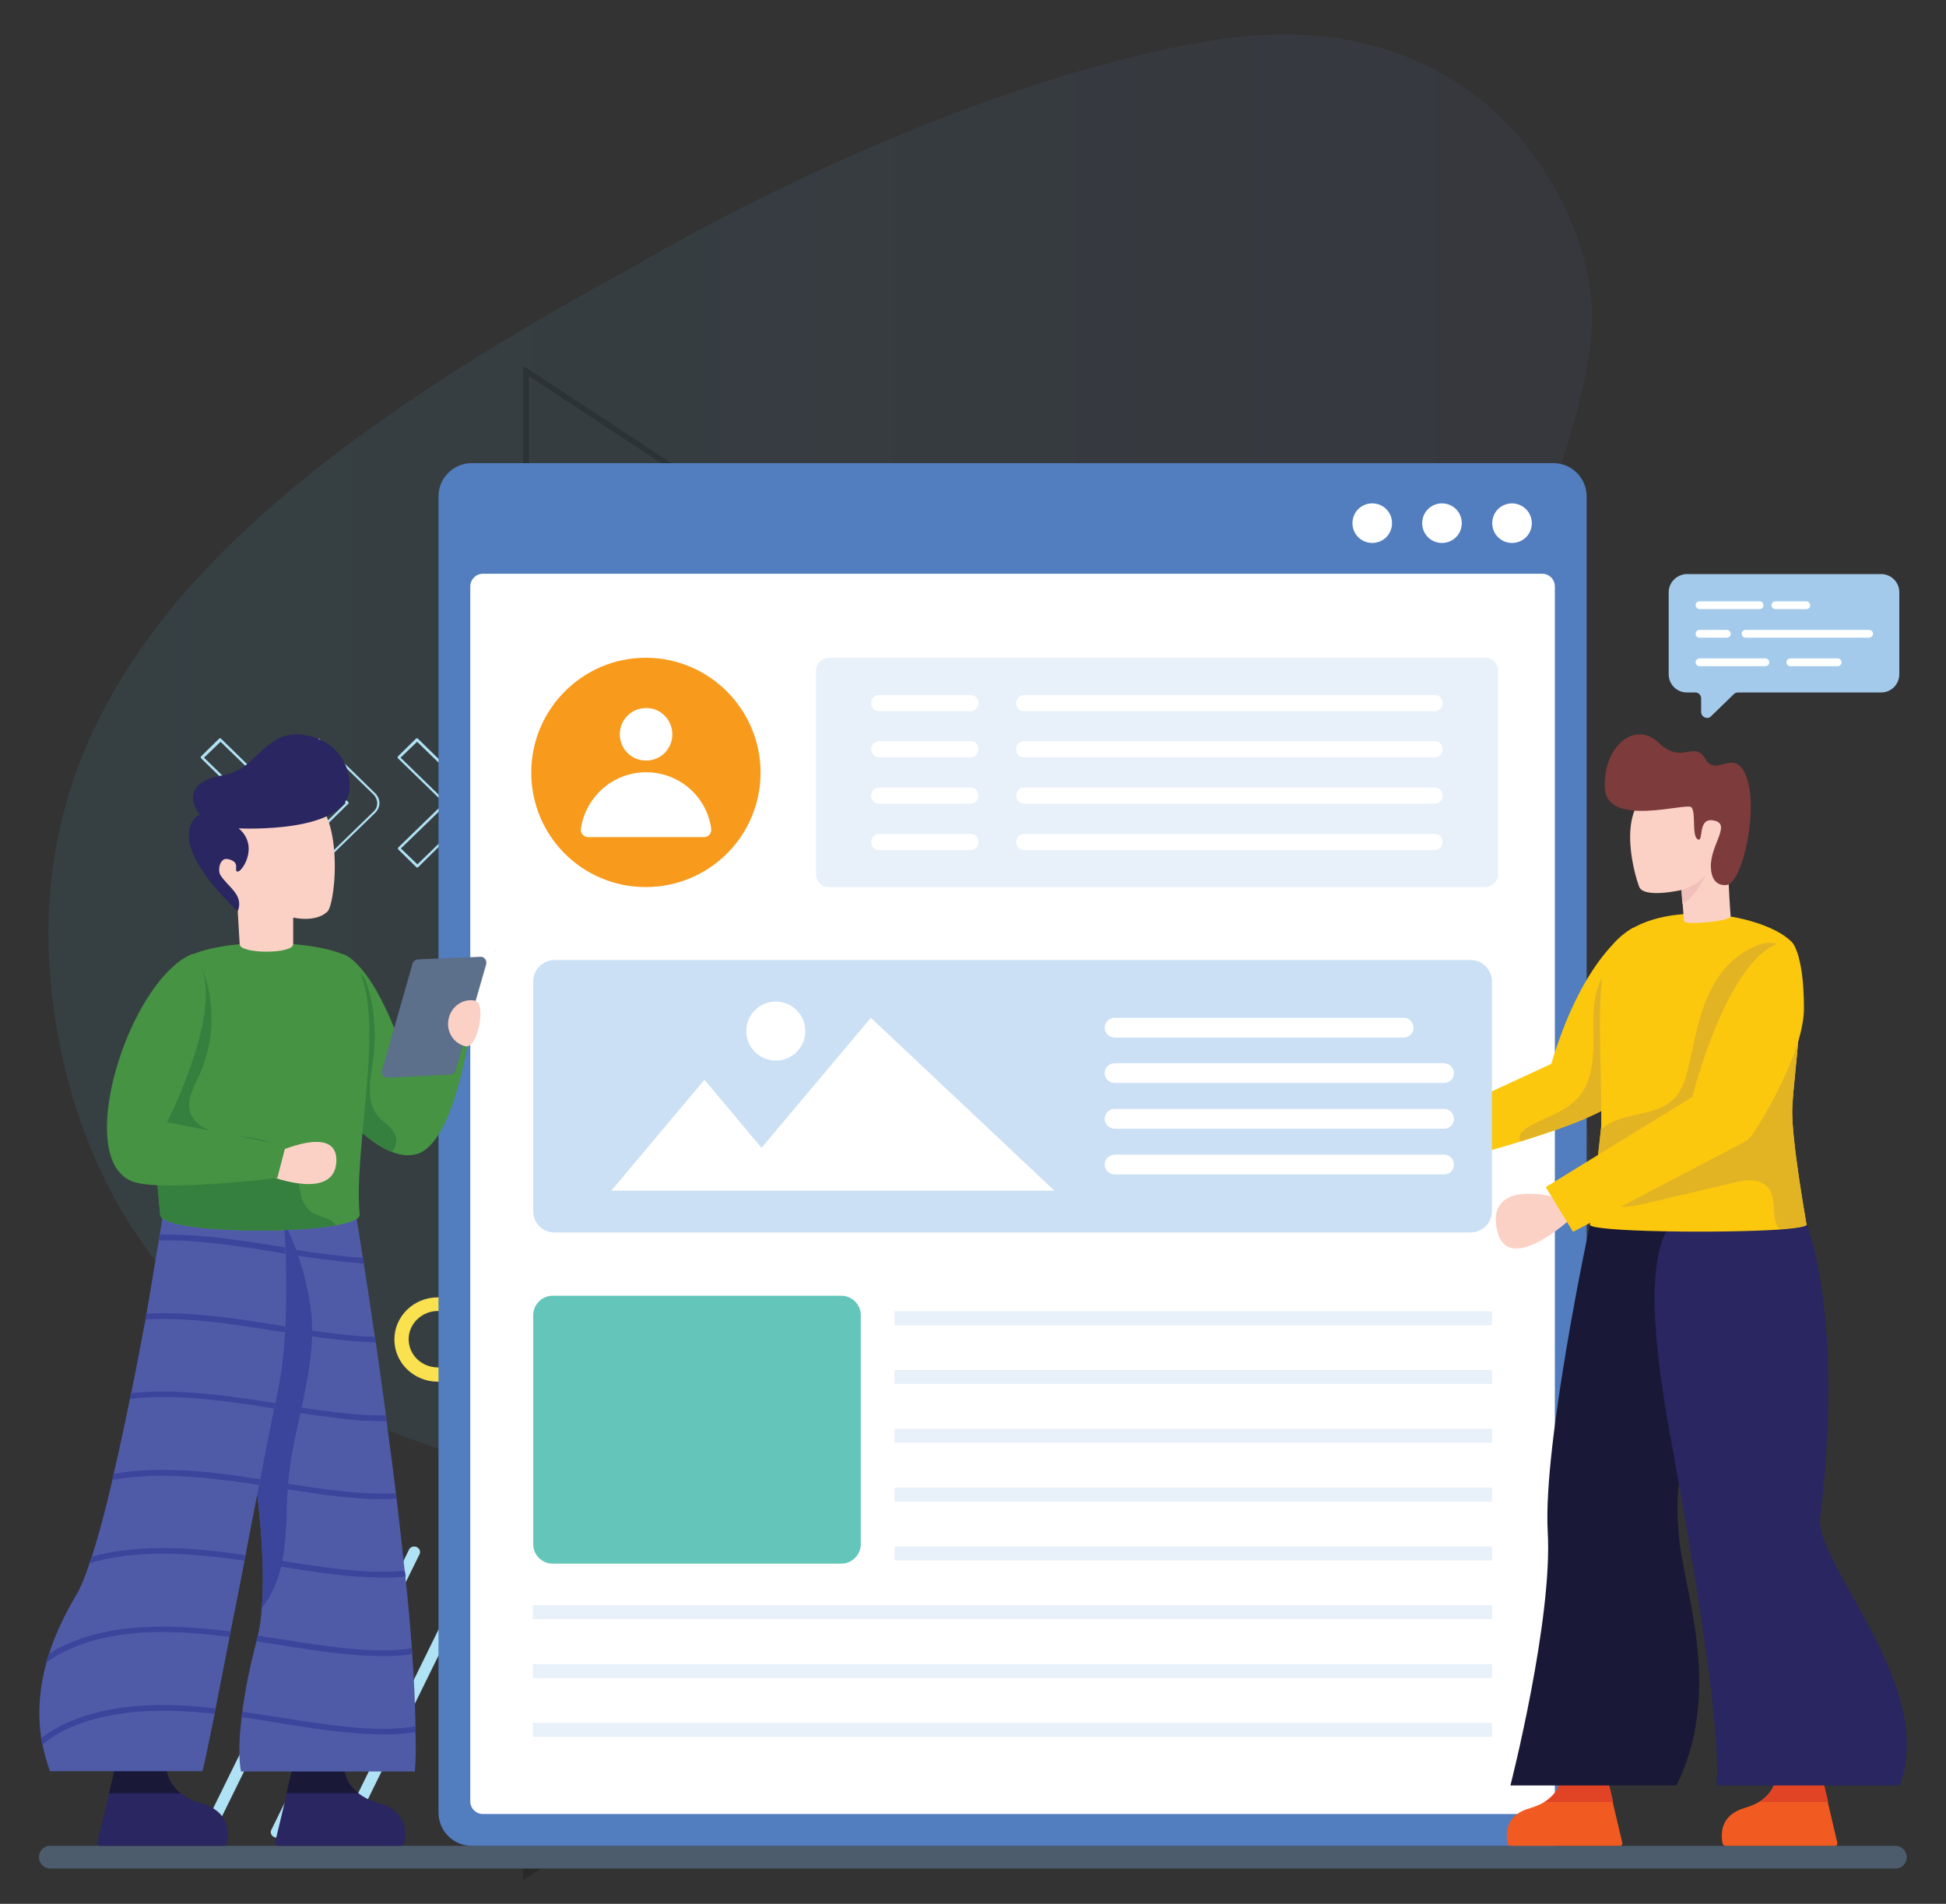
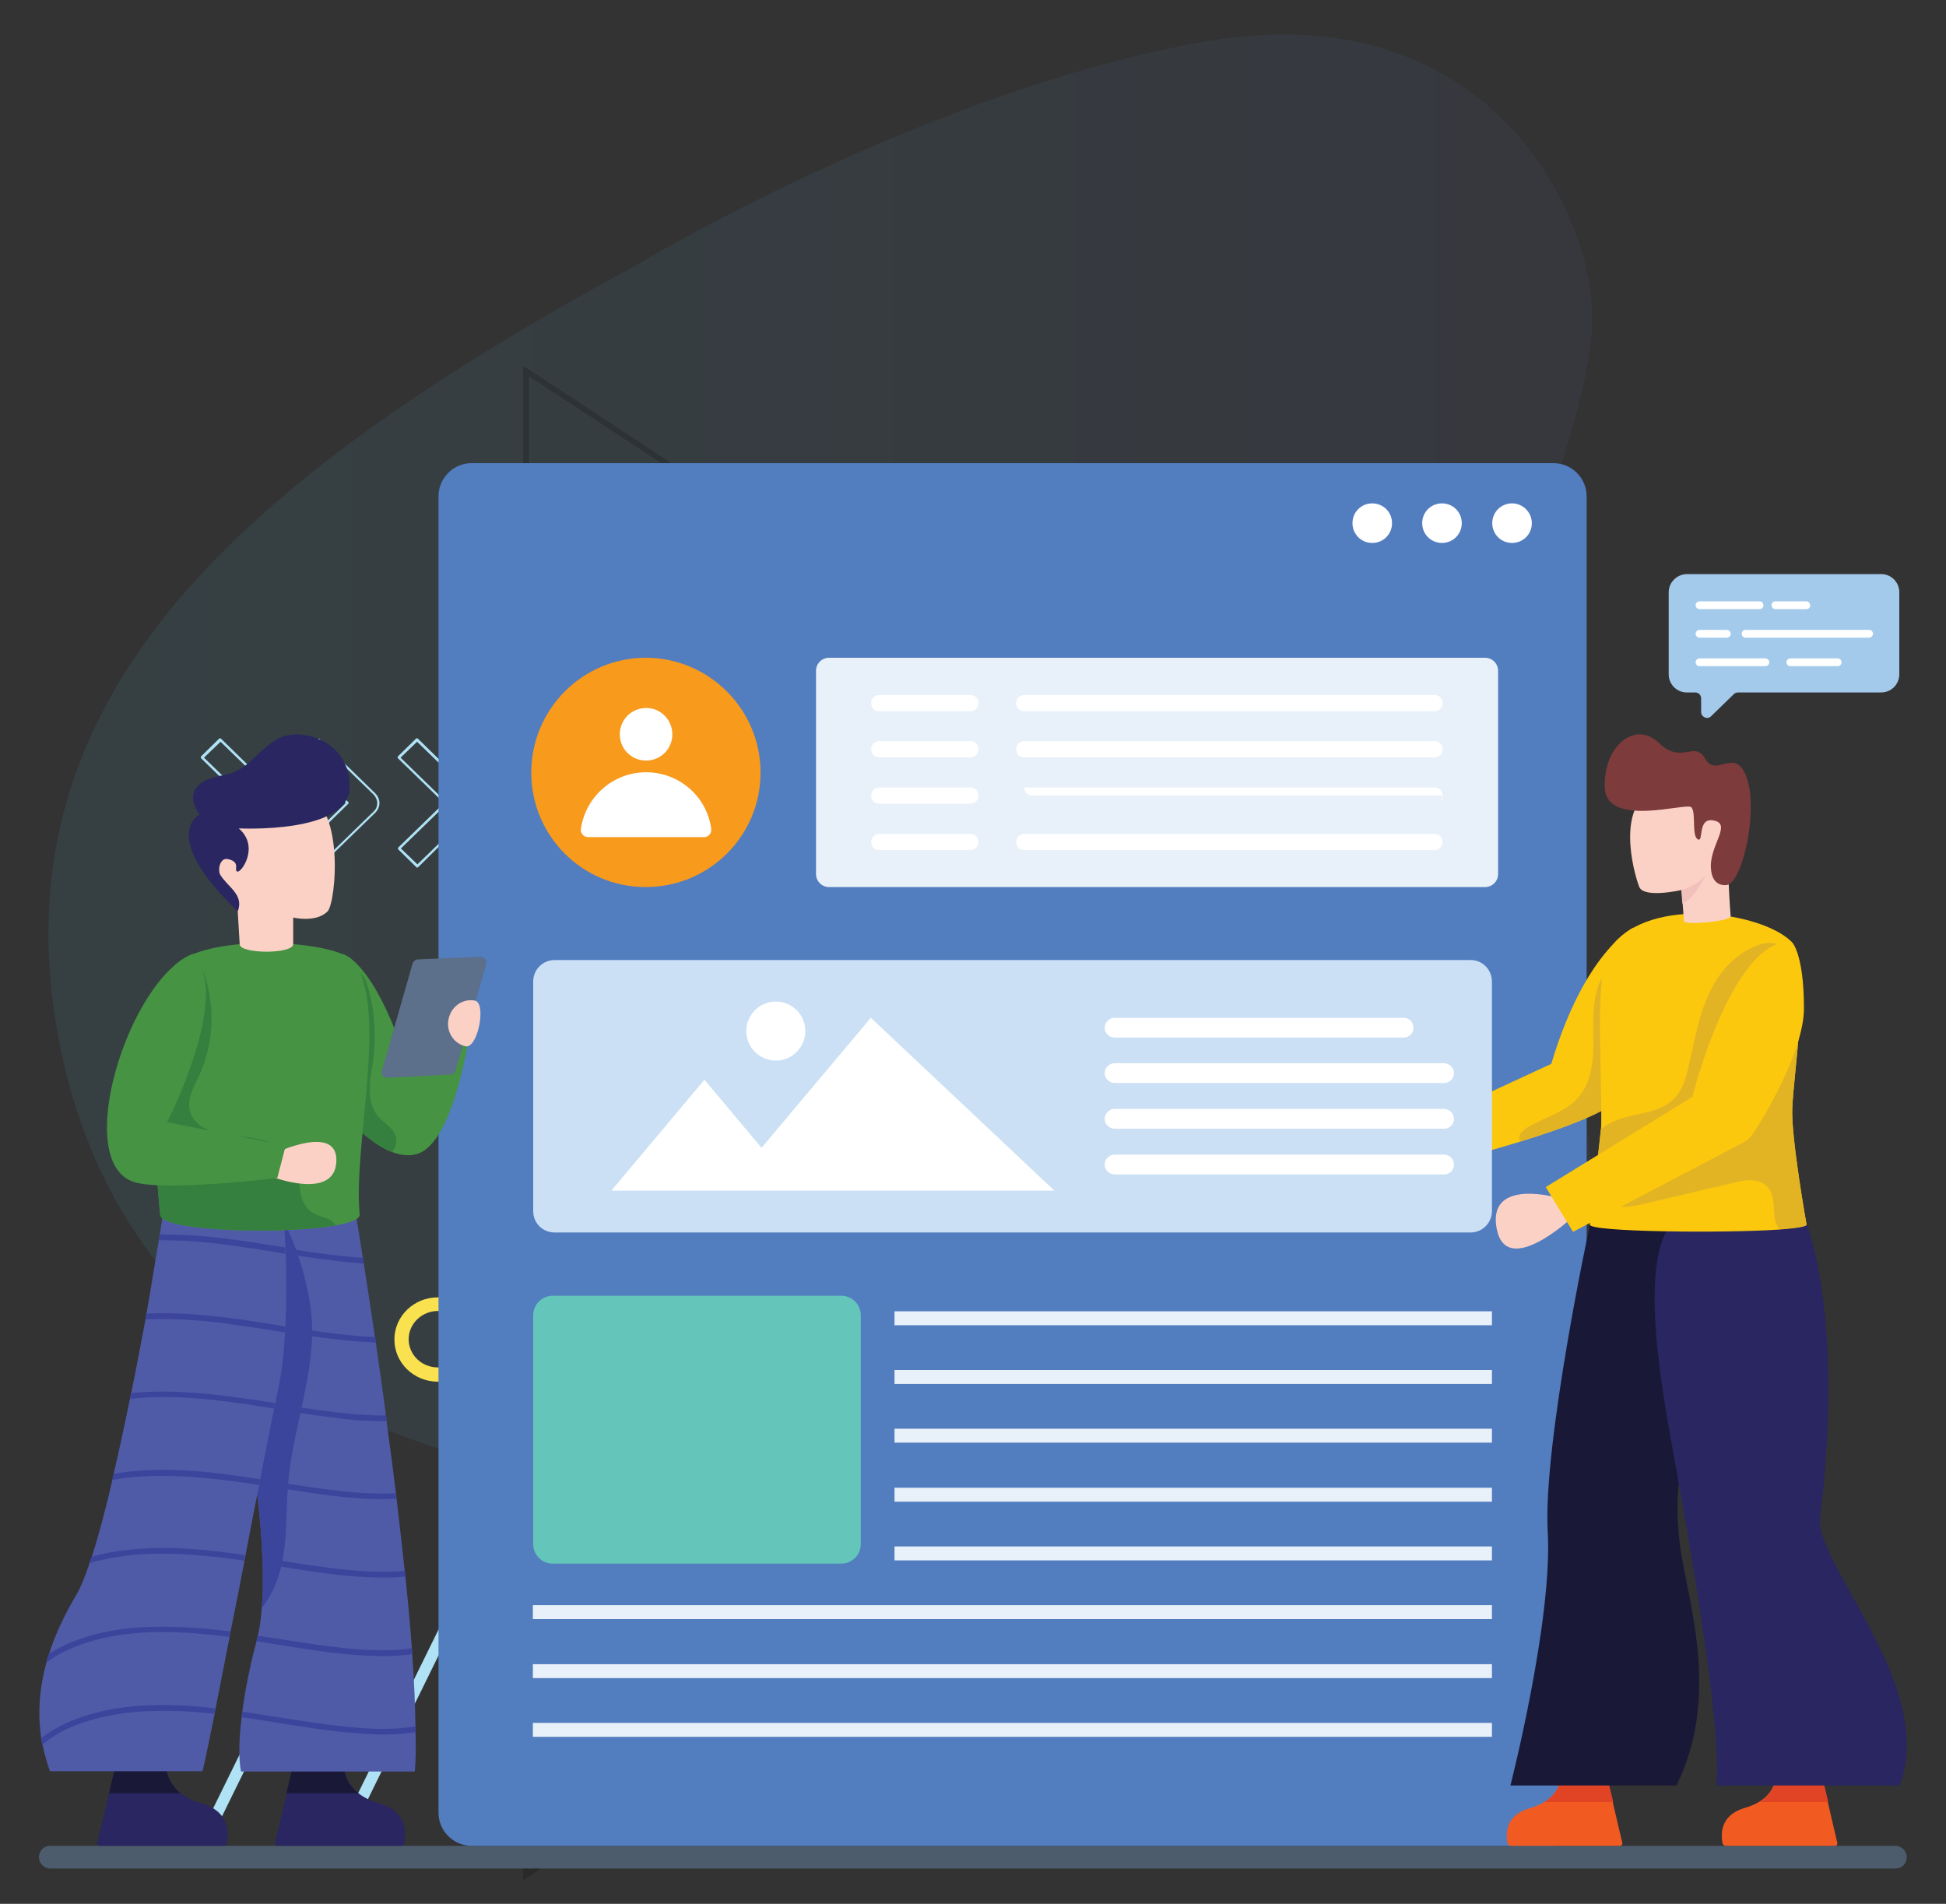
<svg xmlns="http://www.w3.org/2000/svg" version="1.1" id="Layer_1" x="0px" y="0px" viewBox="0 0 600 587" style="enable-background:new 0 0 600 587;" xml:space="preserve">
  <rect x="0" y="0" width="600" height="587" fill="#333333" stroke="none" />
  <style type="text/css">
	.st0{opacity:9.000000e-002;fill:url(#XMLID_128_);}
	.st1{fill:#FFFFFF;}
	.st2{fill:#B0E2F5;}
	.st3{opacity:0.19;fill:#010101;}
	.st4{fill:#F9E150;}
	.st5{fill:#4C5C6C;}
	.st6{fill:#527DBF;}
	.st7{fill:#F89A1C;}
	.st8{fill:#E8F0F9;}
	.st9{fill:#FCD1C5;}
	.st10{fill:#FBC80E;}
	.st11{fill:#E2B424;}
	.st12{fill:#CBE0F4;}
	.st13{fill:#F15B22;}
	.st14{fill:#E14425;}
	.st15{fill:#191937;}
	.st16{fill:#292661;}
	.st17{fill:#7D3B3B;}
	.st18{fill:#F1C0BA;}
	.st19{fill:#64C6BA;}
	.st20{fill:#505BA8;}
	.st21{fill:#3C459C;}
	.st22{fill:#459343;}
	.st23{fill:#35803E;}
	.st24{fill:#010101;}
	.st25{fill:#5C6F8B;}
	.st26{fill:none;}
	.st27{fill:#A4CAEB;}
</style>
  <linearGradient id="XMLID_128_" gradientUnits="userSpaceOnUse" x1="14.974" y1="259.627" x2="490.948" y2="259.627">
    <stop offset="0" style="stop-color:#5BCAE9" />
    <stop offset="1" style="stop-color:#596BB2" />
  </linearGradient>
  <path id="XMLID_88_" class="st0" d="M196.3,81.7c0,0,90.1-54.3,176.1-69c86-14.7,119.1,52.6,118.5,86  c-0.6,33.4-27.3,80.9-29.1,129.5c-1.7,48.6,30.2,87.1,29.1,144.2c-1.2,57.1-83.7,136.3-158.1,136.3c-74.4,0-112.7-45.8-162.1-53.7  C121.4,447,34.2,418.2,17.3,315.8C0.5,213.4,74.9,147.5,196.3,81.7z" />
  <g id="XMLID_165_">
    <g id="XMLID_172_">
      <path id="XMLID_87_" class="st1" d="M74.5,450.7c-0.1,0-0.2,0-0.3-0.1c-0.2-0.2-0.2-0.4,0-0.6l9.7-9.5c0.2-0.2,0.4-0.2,0.6,0    c0.2,0.2,0.2,0.4,0,0.6l-9.7,9.5C74.7,450.6,74.6,450.7,74.5,450.7z" />
    </g>
    <g id="XMLID_170_">
      <path id="XMLID_86_" class="st1" d="M89.3,436.2c-0.1,0-0.2,0-0.3-0.1c-0.2-0.2-0.2-0.4,0-0.6l9.7-9.5c0.2-0.2,0.4-0.2,0.6,0    c0.2,0.2,0.2,0.4,0,0.6l-9.7,9.5C89.5,436.2,89.4,436.2,89.3,436.2z" />
    </g>
    <g id="XMLID_168_">
      <path id="XMLID_85_" class="st1" d="M99,450.7c-0.1,0-0.2,0-0.3-0.1l-9.7-9.5c-0.2-0.2-0.2-0.4,0-0.6c0.2-0.2,0.4-0.2,0.6,0    l9.7,9.5c0.2,0.2,0.2,0.4,0,0.6C99.2,450.6,99.1,450.7,99,450.7z" />
    </g>
    <g id="XMLID_166_">
      <path id="XMLID_84_" class="st1" d="M84.2,436.2c-0.1,0-0.2,0-0.3-0.1l-9.7-9.5c-0.2-0.2-0.2-0.4,0-0.6c0.2-0.2,0.4-0.2,0.6,0    l9.7,9.5c0.2,0.2,0.2,0.4,0,0.6C84.4,436.2,84.3,436.2,84.2,436.2z" />
    </g>
  </g>
  <g id="XMLID_152_">
    <g id="XMLID_161_">
      <path id="XMLID_162_" class="st2" d="M68,267.5c-0.1,0-0.2,0-0.3-0.1l-5.6-5.5c-0.1-0.1-0.1-0.2-0.1-0.3s0-0.2,0.1-0.3l14.1-13.7    l-14.2-13.8c-0.1-0.1-0.1-0.2-0.1-0.3c0-0.1,0-0.2,0.1-0.3l5.6-5.5c0.2-0.1,0.4-0.1,0.5,0l17.2,16.8c1.7,1.6,1.7,4.3,0,6    l-17.2,16.7C68.2,267.4,68.1,267.5,68,267.5z M63,261.6l5.1,4.9l16.9-16.4c1.4-1.4,1.4-3.6,0-4.9l-17-16.5l-5.1,4.9l14.2,13.8    c0.1,0.1,0.1,0.4,0,0.5L63,261.6z" />
    </g>
    <g id="XMLID_157_">
      <path id="XMLID_158_" class="st2" d="M98.4,267.5c-0.1,0-0.2,0-0.3-0.1l-5.6-5.5c-0.1-0.1-0.1-0.2-0.1-0.3s0-0.2,0.1-0.3    l14.1-13.7l-14.2-13.8c-0.1-0.1-0.1-0.4,0-0.5l5.6-5.5c0.1-0.1,0.4-0.1,0.5,0l17.2,16.8c0.8,0.8,1.3,1.9,1.3,3    c0,1.1-0.5,2.2-1.3,3l-17.2,16.7C98.6,267.4,98.5,267.5,98.4,267.5z M93.3,261.6l5.1,4.9l16.9-16.4c0.7-0.7,1-1.5,1-2.5    c0-0.9-0.4-1.8-1-2.5l-17-16.5l-5.1,4.9l14.2,13.8c0.1,0.1,0.1,0.4,0,0.5L93.3,261.6z" />
    </g>
    <g id="XMLID_153_">
      <path id="XMLID_154_" class="st2" d="M128.7,267.5c-0.1,0-0.2,0-0.3-0.1l-5.6-5.5c-0.1-0.1-0.1-0.2-0.1-0.3s0-0.2,0.1-0.3    l14.1-13.7l-14.2-13.8c-0.1-0.1-0.1-0.2-0.1-0.3c0-0.1,0-0.2,0.1-0.3l5.6-5.5c0.2-0.1,0.4-0.1,0.5,0l17.2,16.8    c1.7,1.6,1.7,4.3,0,6L129,267.3C128.9,267.4,128.8,267.5,128.7,267.5z M123.6,261.6l5.1,4.9l16.9-16.4c1.4-1.4,1.4-3.6,0-4.9    l-17-16.5l-5.1,4.9l14.2,13.8c0.1,0.1,0.1,0.4,0,0.5L123.6,261.6z" />
    </g>
  </g>
  <g id="XMLID_145_">
    <g id="XMLID_150_">
      <path id="XMLID_77_" class="st2" d="M64.1,566.6c-0.3,0-0.5-0.1-0.8-0.2c-0.9-0.4-1.3-1.5-0.8-2.3l42.4-86.3    c0.4-0.9,1.5-1.2,2.4-0.8c0.9,0.4,1.3,1.5,0.8,2.3l-42.4,86.3C65.4,566.2,64.8,566.6,64.1,566.6z" />
    </g>
    <g id="XMLID_148_">
-       <path id="XMLID_76_" class="st2" d="M85.3,566.6c-0.3,0-0.5-0.1-0.8-0.2c-0.9-0.4-1.3-1.5-0.8-2.3l42.4-86.3    c0.4-0.9,1.5-1.2,2.4-0.8c0.9,0.4,1.3,1.5,0.8,2.3l-42.4,86.3C86.6,566.2,86,566.6,85.3,566.6z" />
-     </g>
+       </g>
    <g id="XMLID_146_">
      <path id="XMLID_75_" class="st2" d="M106.5,566.6c-0.3,0-0.5-0.1-0.8-0.2c-0.9-0.4-1.3-1.5-0.8-2.3l42.4-86.3    c0.4-0.9,1.5-1.2,2.4-0.8c0.9,0.4,1.3,1.5,0.8,2.3l-42.4,86.3C107.8,566.2,107.2,566.6,106.5,566.6z" />
    </g>
  </g>
  <polygon id="XMLID_74_" class="st3" points="162.7,113.7 161.3,112.8 161.3,579.7 212.9,545.8 211.1,544.9 163.1,576.5 163.1,116   513.5,346.2 460.8,380.9 461.4,382.6 515.6,347 516.7,346.2 " />
  <g id="XMLID_135_">
    <path id="XMLID_136_" class="st4" d="M135,426c-7.4,0-13.4-5.8-13.4-13c0-7.2,6-13,13.4-13c7.4,0,13.4,5.8,13.4,13   C148.4,420.1,142.4,426,135,426z M135,404.2c-4.9,0-9,3.9-9,8.7c0,4.8,4,8.7,9,8.7c4.9,0,9-3.9,9-8.7   C144,408.1,140,404.2,135,404.2z" />
  </g>
  <g id="XMLID_123_">
    <g id="XMLID_367_">
      <g id="XMLID_368_">
        <path id="XMLID_121_" class="st5" d="M587.9,572.6c0,1-0.4,1.8-1,2.5c-0.6,0.6-1.5,1-2.5,1H15.5c-1.9,0-3.5-1.6-3.5-3.5     c0-1,0.4-1.8,1-2.5c0.6-0.6,1.5-1,2.5-1h568.9C586.3,569.1,587.9,570.7,587.9,572.6z" />
      </g>
    </g>
    <g id="XMLID_124_">
      <g id="XMLID_155_">
        <g id="XMLID_246_">
          <g id="XMLID_251_">
            <g id="XMLID_298_">
              <g id="XMLID_353_">
                <g id="XMLID_360_">
                  <g id="XMLID_361_">
                    <g id="XMLID_364_">
                      <g id="XMLID_365_">
                        <path id="XMLID_120_" class="st6" d="M489.2,153v405.9c0,5.6-4.6,10.2-10.2,10.2H145.4c-5.6,0-10.2-4.6-10.2-10.2V153             c0-5.6,4.6-10.2,10.2-10.2H479C484.6,142.8,489.2,147.4,489.2,153z" />
                      </g>
                    </g>
                    <g id="XMLID_362_">
-                       <path id="XMLID_119_" class="st1" d="M148.9,559.3c-2.1,0-3.9-1.7-3.9-3.9V180.8c0-2.1,1.7-3.9,3.9-3.9h326.6            c2.1,0,3.9,1.7,3.9,3.9v374.6c0,2.1-1.7,3.9-3.9,3.9H148.9z" />
-                     </g>
+                       </g>
                  </g>
                </g>
                <g id="XMLID_358_">
                  <path id="XMLID_118_" class="st1" d="M472.3,161.3c0,3.4-2.7,6.1-6.1,6.1c-3.4,0-6.1-2.7-6.1-6.1c0-3.4,2.7-6.1,6.1-6.1          C469.5,155.2,472.3,157.9,472.3,161.3z" />
                </g>
                <g id="XMLID_356_">
                  <path id="XMLID_117_" class="st1" d="M450.7,161.3c0,3.4-2.7,6.1-6.1,6.1c-3.4,0-6.1-2.7-6.1-6.1c0-3.4,2.7-6.1,6.1-6.1          C448,155.2,450.7,157.9,450.7,161.3z" />
                </g>
                <g id="XMLID_354_">
                  <path id="XMLID_116_" class="st1" d="M429.2,161.3c0,3.4-2.7,6.1-6.1,6.1s-6.1-2.7-6.1-6.1c0-3.4,2.7-6.1,6.1-6.1          S429.2,157.9,429.2,161.3z" />
                </g>
              </g>
              <g id="XMLID_345_">
                <g id="XMLID_351_">
                  <path id="XMLID_115_" class="st7" d="M234.5,238.2c0,19.5-15.8,35.3-35.4,35.3s-35.3-15.8-35.3-35.3          c0-19.5,15.8-35.4,35.3-35.4S234.5,218.7,234.5,238.2z" />
                </g>
                <g id="XMLID_346_">
                  <g id="XMLID_349_">
                    <path id="XMLID_114_" class="st1" d="M207.3,226.4c0,4.5-3.6,8.1-8.1,8.1c-4.5,0-8.1-3.6-8.1-8.1c0-4.5,3.6-8.1,8.1-8.1           C203.6,218.2,207.3,221.9,207.3,226.4z" />
                  </g>
                  <g id="XMLID_347_">
                    <path id="XMLID_113_" class="st1" d="M217.1,258.1h-35.8c-1.3,0-2.4-1.2-2.2-2.5c1.4-9.9,9.9-17.5,20.1-17.5           c10.3,0,18.8,7.6,20.1,17.5C219.4,257,218.4,258.1,217.1,258.1z" />
                  </g>
                </g>
              </g>
              <g id="XMLID_343_">
                <path id="XMLID_112_" class="st8" d="M461.9,206.8v62.7c0,2.2-1.8,4-4,4H255.6c-2.2,0-4-1.8-4-4v-62.7c0-2.2,1.8-4,4-4h202.3         C460.1,202.8,461.9,204.6,461.9,206.8z" />
              </g>
              <g id="XMLID_322_">
                <g id="XMLID_338_">
                  <g id="XMLID_341_">
                    <path id="XMLID_111_" class="st1" d="M444.8,216.8c0-0.7-0.3-1.3-0.7-1.8c-0.5-0.5-1.1-0.7-1.8-0.7H315.8           c-1.4,0-2.5,1.1-2.5,2.5c0,0.7,0.3,1.3,0.7,1.8c0.5,0.5,1.1,0.7,1.8,0.7h126.5C443.7,219.3,444.8,218.1,444.8,216.8z" />
                  </g>
                  <g id="XMLID_339_">
                    <path id="XMLID_110_" class="st1" d="M301.7,216.8c0-0.7-0.3-1.3-0.7-1.8c-0.5-0.5-1.1-0.7-1.8-0.7h-28.1           c-1.4,0-2.5,1.1-2.5,2.5c0,0.7,0.3,1.3,0.7,1.8c0.5,0.5,1.1,0.7,1.8,0.7h28.1C300.6,219.3,301.7,218.1,301.7,216.8z" />
                  </g>
                </g>
                <g id="XMLID_333_">
                  <g id="XMLID_336_">
                    <path id="XMLID_109_" class="st1" d="M444.8,231c0-0.7-0.3-1.3-0.7-1.8c-0.5-0.5-1.1-0.7-1.8-0.7H315.8           c-1.4,0-2.5,1.1-2.5,2.5c0,0.7,0.3,1.3,0.7,1.8c0.5,0.5,1.1,0.7,1.8,0.7h126.5C443.7,233.6,444.8,232.4,444.8,231z" />
                  </g>
                  <g id="XMLID_334_">
                    <path id="XMLID_108_" class="st1" d="M301.7,231c0-0.7-0.3-1.3-0.7-1.8c-0.5-0.5-1.1-0.7-1.8-0.7h-28.1           c-1.4,0-2.5,1.1-2.5,2.5c0,0.7,0.3,1.3,0.7,1.8c0.5,0.5,1.1,0.7,1.8,0.7h28.1C300.6,233.6,301.7,232.4,301.7,231z" />
                  </g>
                </g>
                <g id="XMLID_328_">
                  <g id="XMLID_331_">
-                     <path id="XMLID_107_" class="st1" d="M444.8,245.3c0-0.7-0.3-1.3-0.7-1.8c-0.5-0.5-1.1-0.7-1.8-0.7H315.8           c-1.4,0-2.5,1.1-2.5,2.5c0,0.7,0.3,1.3,0.7,1.8c0.5,0.5,1.1,0.7,1.8,0.7h126.5C443.7,247.8,444.8,246.7,444.8,245.3z" />
+                     <path id="XMLID_107_" class="st1" d="M444.8,245.3c0-0.7-0.3-1.3-0.7-1.8c-0.5-0.5-1.1-0.7-1.8-0.7H315.8           c0,0.7,0.3,1.3,0.7,1.8c0.5,0.5,1.1,0.7,1.8,0.7h126.5C443.7,247.8,444.8,246.7,444.8,245.3z" />
                  </g>
                  <g id="XMLID_329_">
                    <path id="XMLID_106_" class="st1" d="M301.7,245.3c0-0.7-0.3-1.3-0.7-1.8c-0.5-0.5-1.1-0.7-1.8-0.7h-28.1           c-1.4,0-2.5,1.1-2.5,2.5c0,0.7,0.3,1.3,0.7,1.8c0.5,0.5,1.1,0.7,1.8,0.7h28.1C300.6,247.8,301.7,246.7,301.7,245.3z" />
                  </g>
                </g>
                <g id="XMLID_323_">
                  <g id="XMLID_326_">
                    <path id="XMLID_105_" class="st1" d="M444.8,259.6c0-0.7-0.3-1.3-0.7-1.8c-0.5-0.5-1.1-0.7-1.8-0.7H315.8           c-1.4,0-2.5,1.1-2.5,2.5c0,0.7,0.3,1.3,0.7,1.8c0.5,0.5,1.1,0.7,1.8,0.7h126.5C443.7,262.1,444.8,261,444.8,259.6z" />
                  </g>
                  <g id="XMLID_324_">
                    <path id="XMLID_104_" class="st1" d="M301.7,259.6c0-0.7-0.3-1.3-0.7-1.8c-0.5-0.5-1.1-0.7-1.8-0.7h-28.1           c-1.4,0-2.5,1.1-2.5,2.5c0,0.7,0.3,1.3,0.7,1.8c0.5,0.5,1.1,0.7,1.8,0.7h28.1C300.6,262.1,301.7,261,301.7,259.6z" />
                  </g>
                </g>
              </g>
              <g id="XMLID_299_">
                <g id="XMLID_320_">
-                   <path id="XMLID_103_" class="st9" d="M445.7,346.5c0,0-18.6-3.3-17.6,9.2c1,12.5,23.3-4.8,23.3-4.8L445.7,346.5z" />
-                 </g>
+                   </g>
                <g id="XMLID_318_">
                  <path id="XMLID_102_" class="st10" d="M440.3,345.6l7.3,12.3c0,0,10-2.5,21.4-6c13.3-4.1,28.4-9.6,31.3-14.3          c3-4.8,5.6-10.7,7.7-16.5c4.4-12.1,6.6-23.7,6.6-23.7l-11-11.4c0,0-14.9,7.2-25.3,42L440.3,345.6z" />
                </g>
                <g id="XMLID_315_">
                  <g id="XMLID_316_">
                    <path id="XMLID_101_" class="st11" d="M468.5,351.3c0.1,0.2,0.2,0.4,0.4,0.6c13.3-4.1,28.4-9.6,31.3-14.3           c3-4.8,5.6-10.7,7.7-16.5c-0.8-4.6-2.7-9-5.2-12.9c-1.4-2.2-3.1-4.3-4.9-6.3c-2.3-2.4-3.7-1.3-4.8,1.5           c-1.1,3-1.6,6.2-1.7,9.4c-0.2,4.5,0.2,8.9-0.2,13.4c-0.4,4.5-1.6,9-4.6,12.3c-4.1,4.6-10.8,6.1-16,9.4           C469.3,348.8,468,350,468.5,351.3z" />
                  </g>
                </g>
                <g id="XMLID_312_">
                  <g id="XMLID_313_">
                    <path id="XMLID_100_" class="st12" d="M460,302.6v70.8c0,3.6-2.9,6.6-6.6,6.6H171c-3.7,0-6.6-2.9-6.6-6.6v-70.8           c0-3.6,2.9-6.6,6.6-6.6h282.5C457.1,296,460,299,460,302.6z" />
                  </g>
                </g>
                <g id="XMLID_310_">
                  <polygon id="XMLID_99_" class="st1" points="325.1,367.1 188.5,367.1 217.2,332.9 234.8,353.9 268.5,313.8         " />
                </g>
                <g id="XMLID_308_">
                  <circle id="XMLID_68_" class="st1" cx="239.2" cy="317.9" r="9.1" />
                </g>
                <g id="XMLID_306_">
                  <path id="XMLID_67_" class="st1" d="M435.8,316.9c0,1.7-1.4,3-3,3h-89.1c-1.7,0-3.1-1.4-3.1-3c0-1.7,1.4-3.1,3.1-3.1h89.1          C434.4,313.8,435.8,315.1,435.8,316.9z" />
                </g>
                <g id="XMLID_304_">
                  <path id="XMLID_66_" class="st1" d="M448.3,330.9c0,1.7-1.4,3-3,3H343.7c-1.7,0-3.1-1.4-3.1-3c0-1.7,1.4-3.1,3.1-3.1h101.6          C446.9,327.9,448.3,329.2,448.3,330.9z" />
                </g>
                <g id="XMLID_302_">
                  <path id="XMLID_65_" class="st1" d="M448.3,345c0,1.7-1.4,3-3,3H343.7c-1.7,0-3.1-1.4-3.1-3c0-1.7,1.4-3.1,3.1-3.1h101.6          C446.9,341.9,448.3,343.3,448.3,345z" />
                </g>
                <g id="XMLID_300_">
                  <path id="XMLID_64_" class="st1" d="M448.3,359.1c0,1.7-1.4,3-3,3H343.7c-1.7,0-3.1-1.4-3.1-3c0-1.7,1.4-3.1,3.1-3.1h101.6          C446.9,356,448.3,357.4,448.3,359.1z" />
                </g>
              </g>
            </g>
            <g id="XMLID_266_">
              <g id="XMLID_273_">
                <g id="XMLID_293_">
                  <g id="XMLID_296_">
                    <path id="XMLID_63_" class="st13" d="M530.9,566.7c0,0.6,0.1,1.2,0.2,1.6c0.1,0.5,0.5,0.8,1,0.8h33.7           c0.5,0,0.8-0.4,0.7-0.9l-1.3-5.5l-3.9-16.8c-0.1-0.5-0.6-0.9-1.1-0.8l-11.6,1.2c-0.5,0.1-0.9,0.5-1,1           c-0.1,2.2-1.2,7.7-9.6,10.1C531.5,559.3,530.7,563.8,530.9,566.7z" />
                  </g>
                  <g id="XMLID_294_">
                    <path id="XMLID_62_" class="st14" d="M542.5,555.6c4.4-2.7,5.1-6.5,5.2-8.2c0-0.5,0.4-1,1-1l11.6-1.2           c0.5-0.1,1,0.3,1.1,0.8l2.3,9.6H542.5z" />
                  </g>
                </g>
                <g id="XMLID_288_">
                  <g id="XMLID_291_">
                    <path id="XMLID_61_" class="st13" d="M464.6,566.7c0,0.6,0.1,1.2,0.2,1.6c0.1,0.5,0.5,0.8,1,0.8h33.7           c0.5,0,0.8-0.4,0.7-0.9l-1.3-5.5L495,546c-0.1-0.5-0.6-0.9-1.1-0.8l-11.6,1.2c-0.5,0.1-0.9,0.5-1,1           c-0.1,2.2-1.2,7.7-9.6,10.1C465.2,559.3,464.4,563.8,464.6,566.7z" />
                  </g>
                  <g id="XMLID_289_">
                    <path id="XMLID_60_" class="st14" d="M476.2,555.6c4.4-2.7,5.1-6.5,5.2-8.2c0-0.5,0.4-1,1-1l11.6-1.2           c0.5-0.1,1,0.3,1.1,0.8l2.3,9.6H476.2z" />
                  </g>
                </g>
                <g id="XMLID_286_">
                  <path id="XMLID_59_" class="st15" d="M490.2,377.6c0,0-14.5,67.5-13,94.6c1.6,27.1-11.5,78.3-11.5,78.3h51.2          c14-28.4,3.1-57.6,1-74.7c-4.1-33.7,11.7-46.6,11.7-46.6l-10.4-72L490.2,377.6z" />
                </g>
                <g id="XMLID_284_">
                  <path id="XMLID_58_" class="st16" d="M557.1,377.6c0,0,11.6,28.3,4.1,90.2c-1.8,14.5,36.1,52.1,24.5,82.7l-56.5,0          c2-17.6-9.3-80.5-12.7-99.4c-3.7-20.6-12.4-64.4,0.4-75.6L557.1,377.6z" />
                </g>
                <g id="XMLID_282_">
                  <path id="XMLID_57_" class="st10" d="M490.2,377.6c0,2.2,40.4,2.7,58.4,1.5c5.1-0.4,8.4-0.9,8.4-1.5c0,0-4.8-26.8-4.4-35.9          c0.5-11.1,4.6-36.8,1.6-47.6c-0.5-1.7-1.1-3.1-2-3.9c-9.1-8.9-43.1-14.1-55.2,1.4c-5.6,7.2-3.1,33.3-3.3,55.1          c0,0.2,0,0.7-0.1,1.5c-0.4,3.7-1.5,13-2.3,20.2C490.7,373.5,490.2,377.6,490.2,377.6z" />
                </g>
                <g id="XMLID_280_">
                  <path id="XMLID_56_" class="st11" d="M491.4,368.3c1.4,1.6,3.2,2.7,5.2,3.3c3.7,1.1,7.6,0.2,11.4-0.7          c8.6-2,17.3-4.1,25.9-6.1c2-0.5,4.1-1,6.1-0.9c2.1,0.1,4.2,0.9,5.4,2.6c2.1,2.8,1.1,6.8,2,10.1c0.3,0.9,0.7,1.7,1.2,2.4          c5.1-0.4,8.4-0.9,8.4-1.5c0,0-4.8-26.8-4.4-35.9c0.5-11.1,4.6-36.8,1.6-47.6c-0.8-0.4-1.6-0.8-2.5-1.2          c-2.5-1.2-4.5-2.5-7.4-2c-3.2,0.6-6.3,2.3-8.8,4.3c-2.9,2.3-5.4,5.3-7.2,8.6c-4.2,7.4-5.6,16-7.5,24.4          c-0.9,3.8-1.9,7.9-4.7,10.7c-4.8,4.8-12.7,4.2-18.9,7.1c-1.3,0.6-2.5,1.4-3.6,2.2C493.3,351.8,492.2,361.1,491.4,368.3z" />
                </g>
                <g id="XMLID_278_">
                  <path id="XMLID_55_" class="st9" d="M519.2,284l-0.7-9.6c0,0-11.7,2.7-13.1-1c-1.8-4.7-7.7-26.4,6.2-30.7          c13.9-4.3,22.6,8.5,21.6,14.7c-1.1,6.2,0.4,25.1,0.4,25.1C533.8,284,519.4,285.4,519.2,284z" />
                </g>
                <g id="XMLID_276_">
                  <path id="XMLID_54_" class="st17" d="M532.7,272.8c0,0-5,1.3-5.2-5.5c-0.2-6.8,6.4-13.2,1-14.3c-5.3-1.2-3.1,6.8-5,5.8          c-2-1-0.5-8.3-2-9.9c-1.4-1.6-26.3,6.5-26.7-6.1c-0.5-12.7,9.3-20.8,16.6-13.8c7.3,7,11-1,14.4,5c3.4,6,9.3-4.2,12.8,5.9          C542.1,249.9,537.4,271.3,532.7,272.8z" />
                </g>
                <g id="XMLID_274_">
                  <path id="XMLID_53_" class="st9" d="M514.5,274.4" />
                </g>
              </g>
              <g id="XMLID_271_">
                <path id="XMLID_52_" class="st9" d="M478.5,368.9c0,0-20.1-5.2-17,10.1c3.1,15.2,23.1-3.5,23.1-3.5" />
              </g>
              <g id="XMLID_269_">
                <path id="XMLID_51_" class="st10" d="M476.6,366l8.4,13.8l52.6-27.6c1-0.5,1.9-1.3,2.6-2.2c3.8-5.6,16-26.1,16-39.1         c0-18-4.1-20.7-4.1-20.7c-18.4,0-30.3,48-30.3,48L476.6,366z" />
              </g>
              <g id="XMLID_267_">
                <path id="XMLID_50_" class="st18" d="M518.4,274.4c0,0,4-0.8,7.5-4.5c0,0-3.2,7-7.2,8.7L518.4,274.4z" />
              </g>
            </g>
            <g id="XMLID_264_">
              <path id="XMLID_49_" class="st19" d="M265.4,405.5v70.6c0,3.3-2.7,6-6,6h-89c-3.3,0-6-2.7-6-6v-70.6c0-3.3,2.7-6,6-6h89        C262.7,399.5,265.4,402.2,265.4,405.5z" />
            </g>
            <g id="XMLID_262_">
              <rect id="XMLID_48_" x="275.8" y="404.3" class="st8" width="184.2" height="4.3" />
            </g>
            <g id="XMLID_260_">
              <rect id="XMLID_47_" x="275.8" y="422.4" class="st8" width="184.2" height="4.3" />
            </g>
            <g id="XMLID_258_">
              <rect id="XMLID_46_" x="275.8" y="440.5" class="st8" width="184.2" height="4.3" />
            </g>
            <g id="XMLID_256_">
              <rect id="XMLID_45_" x="275.8" y="458.7" class="st8" width="184.2" height="4.3" />
            </g>
            <g id="XMLID_254_">
              <rect id="XMLID_44_" x="275.8" y="476.8" class="st8" width="184.2" height="4.3" />
            </g>
            <g id="XMLID_252_">
              <rect id="XMLID_43_" x="164.3" y="494.9" class="st8" width="295.7" height="4.3" />
            </g>
          </g>
          <g id="XMLID_249_">
            <rect id="XMLID_42_" x="164.3" y="513.1" class="st8" width="295.7" height="4.3" />
          </g>
          <g id="XMLID_247_">
            <rect id="XMLID_41_" x="164.3" y="531.2" class="st8" width="295.7" height="4.3" />
          </g>
        </g>
        <g id="XMLID_156_">
          <g id="XMLID_191_">
            <g id="XMLID_241_">
              <g id="XMLID_244_">
                <path id="XMLID_40_" class="st16" d="M124.9,566.3c-0.1,0.9-0.2,1.7-0.3,2.2c-0.1,0.4-0.4,0.6-0.8,0.6H85.6         c-0.5,0-0.9-0.5-0.8-1l1.5-6.2l4.7-19.9l15.1,1.6c0,0-1.1,9,10.8,12.4C124.2,558.1,125.1,563.2,124.9,566.3z" />
              </g>
              <g id="XMLID_242_">
                <path id="XMLID_39_" class="st15" d="M110.5,552.9c-5.1-4-4.4-9.3-4.4-9.3L90.9,542l-2.6,10.9H110.5z" />
              </g>
            </g>
            <g id="XMLID_236_">
              <g id="XMLID_239_">
                <path id="XMLID_38_" class="st16" d="M70.2,566.3c-0.1,0.9-0.2,1.7-0.3,2.2c-0.1,0.4-0.4,0.6-0.8,0.6H30.8         c-0.5,0-0.9-0.5-0.8-1l1.5-6.2l4.7-19.9l15.1,1.6c0,0-1.1,9,10.8,12.4C69.5,558.1,70.4,563.2,70.2,566.3z" />
              </g>
              <g id="XMLID_237_">
                <path id="XMLID_37_" class="st15" d="M55.7,552.9c-5.1-4-4.4-9.3-4.4-9.3L36.2,542l-2.6,10.9H55.7z" />
              </g>
            </g>
            <g id="XMLID_234_">
              <path id="XMLID_36_" class="st20" d="M127.9,546.2H74.3c-0.8-4.2-0.6-10.1,0.2-16.7c0.1-0.6,0.1-1.1,0.2-1.7        c0.9-7,2.5-14.6,4.3-21.4c0-0.1,0.1-0.2,0.1-0.3c0.1-0.6,0.3-1.1,0.4-1.7c0.6-2.6,1-5.5,1.2-8.6c0.4-4.2,0.4-8.8,0.3-13.6        c0-0.6,0-1.2-0.1-1.8c-0.2-6.3-0.8-13-1.6-19.9v0c-0.1-0.9-0.2-1.8-0.3-2.7c-0.1-0.6-0.2-1.2-0.2-1.8        c-1-7.6-2.3-15.4-3.7-22.9c-0.1-0.6-0.2-1.2-0.4-1.8c-1.5-8-3.2-15.8-4.8-23c-0.1-0.6-0.3-1.2-0.4-1.8c-2.1-8.9-4-16.8-5.7-23        c-0.2-0.6-0.3-1.2-0.5-1.8c-2-7.4-3.3-11.9-3.3-11.9l26.7-1.5l21.8-1.2c0,0,1.4,8.1,3.4,20.9c0.1,0.6,0.2,1.2,0.3,1.8        c1,6.5,2.2,14.2,3.4,22.5c0.1,0.6,0.2,1.2,0.3,1.8c1,7.1,2.1,14.6,3.1,22.4c0.1,0.6,0.2,1.2,0.2,1.8c1,7.3,2,14.8,2.9,22.3        c0.1,0.6,0.1,1.2,0.2,1.7c0.9,7.5,1.7,14.9,2.5,22.2c0.1,0.6,0.1,1.2,0.2,1.7c0.8,7.6,1.5,15.1,2,22.1c0,0.6,0.1,1.2,0.1,1.8        c0.6,8.1,0.9,15.6,1,22.2c0,0.6,0,1.2,0,1.8C128.3,538.5,128.2,542.6,127.9,546.2z" />
            </g>
            <g id="XMLID_232_">
              <path id="XMLID_35_" class="st21" d="M88.9,456.7c-0.7,7.5-0.3,15.2-1.5,22.7c-0.9,5.9-3,11.8-6.7,16.4        c0.4-4.2,0.4-8.8,0.3-13.6c0-0.6,0-1.2-0.1-1.8c-0.2-6.3-0.8-13-1.6-19.9v0c3.1-15.3,4.3-30.5,4.8-46.1        c0.2-7.2,0.4-14.4,0.7-21.6c0.2-5.4-0.7-17.1-1.1-22.5c6.7,9,12,26.2,12.5,37.4C96.9,424.2,90.4,440.2,88.9,456.7z" />
            </g>
            <g id="XMLID_230_">
              <path id="XMLID_34_" class="st21" d="M85.1,434.5c-0.2,0-0.4-0.1-0.6-0.1c0.1-0.6,0.2-1.2,0.4-1.7c0.2,0,0.4,0.1,0.5,0.1        c8.1,1.3,16.4,2.6,24.8,3.3c3.2,0.2,6.1,0.4,8.8,0.3c0.1,0.6,0.2,1.2,0.2,1.8c-2.8,0-5.8-0.1-9.2-0.3        C101.6,437.1,93.2,435.8,85.1,434.5z" />
            </g>
            <g id="XMLID_228_">
              <path id="XMLID_33_" class="st21" d="M88,386.6c0-0.6,0-1.2-0.1-1.8c7.3,1.2,14.8,2.3,22.3,2.9c0.6,0,1.2,0.1,1.7,0.1        c0.1,0.6,0.2,1.2,0.3,1.8c-0.7,0-1.4-0.1-2.2-0.2C102.6,388.8,95.2,387.7,88,386.6z" />
            </g>
            <g id="XMLID_226_">
              <path id="XMLID_32_" class="st21" d="M110.1,413.6c-7.5-0.6-14.9-1.7-22.2-2.8c0-0.6,0.1-1.2,0.1-1.8        c7.3,1.1,14.8,2.3,22.3,2.9c1.9,0.2,3.7,0.2,5.4,0.3c0.1,0.6,0.2,1.2,0.3,1.8C114.1,413.8,112.1,413.7,110.1,413.6z" />
            </g>
            <g id="XMLID_224_">
              <path id="XMLID_31_" class="st21" d="M85.1,458.6c-1.8-0.3-3.5-0.6-5.3-0.8c0.1-0.6,0.2-1.2,0.3-1.7c1.7,0.3,3.5,0.5,5.2,0.8        c8.1,1.3,16.4,2.6,24.8,3.3c4.5,0.3,8.4,0.4,11.9,0.2c0.1,0.6,0.1,1.2,0.2,1.7c-3.6,0.2-7.7,0.2-12.3-0.2        C101.6,461.3,93.2,459.9,85.1,458.6z" />
            </g>
            <g id="XMLID_222_">
              <path id="XMLID_30_" class="st21" d="M125.1,486.1c-4.3,0.4-9.2,0.4-15,0c-8.4-0.6-16.8-2-25-3.3c-1.4-0.2-2.7-0.4-4.1-0.7        c0-0.6,0-1.2-0.1-1.8c1.5,0.2,3,0.5,4.5,0.7c8.1,1.3,16.4,2.6,24.8,3.3c5.7,0.4,10.5,0.4,14.6,0        C124.9,484.9,125,485.5,125.1,486.1z" />
            </g>
            <g id="XMLID_220_">
              <path id="XMLID_29_" class="st21" d="M127.2,510c-4.8,0.7-10.3,0.8-17.1,0.3c-8.4-0.6-16.8-2-25-3.3c-2-0.3-4-0.6-6.1-1        c0.1-0.6,0.3-1.1,0.4-1.7c2,0.3,4,0.6,5.9,0.9c8.1,1.3,16.4,2.6,24.8,3.3c6.7,0.5,12.1,0.4,16.8-0.3        C127.1,508.8,127.1,509.4,127.2,510z" />
            </g>
            <g id="XMLID_218_">
              <path id="XMLID_28_" class="st21" d="M128.2,534c-5,0.9-10.8,1-18.1,0.4c-8.4-0.6-16.8-2-25-3.3c-3.4-0.6-6.9-1.1-10.3-1.6        c-0.1,0-0.2,0-0.3,0c0.1-0.6,0.1-1.1,0.2-1.7c0.1,0,0.2,0,0.4,0c3.5,0.5,6.9,1.1,10.4,1.6c8.1,1.3,16.4,2.6,24.8,3.3        c7.3,0.6,13,0.4,18-0.5C128.2,532.8,128.2,533.4,128.2,534z" />
            </g>
            <g id="XMLID_214_">
              <g id="XMLID_215_">
                <g id="XMLID_216_">
                  <path id="XMLID_27_" class="st20" d="M88,409c0,0.6,0,1.2-0.1,1.8c-0.4,6.2-1,12.1-2.1,17.3c-0.3,1.4-0.6,2.9-0.9,4.6          c-0.1,0.6-0.2,1.1-0.4,1.7c-1.2,5.9-2.7,13.4-4.3,21.7c-0.1,0.6-0.2,1.1-0.3,1.7c-0.2,0.9-0.3,1.7-0.5,2.6c0,0,0,0,0,0          c-1.2,6.1-2.5,12.6-3.7,19.1c-0.1,0.6-0.2,1.1-0.3,1.7c-1.4,7.4-2.9,14.8-4.3,21.8c-0.1,0.6-0.2,1.2-0.3,1.7          c-1.6,8-3,15.5-4.3,21.9c-0.1,0.6-0.2,1.2-0.3,1.7c-1.9,9.5-3.3,16.1-3.7,17.5c0,0.1-0.1,0.2-0.1,0.3h-47          c-0.9-2.6-1.7-5.3-2.3-8.2c-0.1-0.7-0.2-1.3-0.4-2c-1-6.8-0.8-14.5,1.6-23.2c0.2-0.9,0.5-1.8,0.8-2.7          c1.8-5.7,4.6-11.8,8.5-18.4c1.2-2,2.6-5.3,4-9.6c0.2-0.6,0.4-1.3,0.7-2c2.1-6.5,4.3-14.7,6.4-23.9c0.1-0.6,0.3-1.2,0.4-1.9          c1.7-7.3,3.4-15.2,5-23.1h0c0.1-0.6,0.2-1.2,0.4-1.8c1.6-7.7,3-15.5,4.4-22.7c0.1-0.6,0.2-1.2,0.3-1.8          c0.3-1.8,0.6-3.5,0.9-5.2c1.1-6.6,2.1-12.5,2.9-17.4c0.1-0.6,0.2-1.2,0.3-1.8c1.2-7.4,1.9-11.9,1.9-11.9l33.5-21.5          c0,0,1.2,8.6,2.2,20.7c0.4,5.1,0.8,10.8,1.1,16.8c0,0.6,0,1.2,0.1,1.8C88.3,394,88.3,401.6,88,409z" />
                </g>
              </g>
            </g>
            <g id="XMLID_192_">
              <g id="XMLID_211_">
                <g id="XMLID_212_">
                  <path id="XMLID_26_" class="st21" d="M88,386.6l-2.8-0.5c-3.4-0.6-6.9-1.1-10.3-1.6c-3.4-0.5-7-1-11-1.4          c-4.7-0.5-9.8-0.7-14.9-0.7c0.1-0.6,0.2-1.2,0.3-1.8c4.9,0,9.6,0.2,14.1,0.6c4.2,0.4,8.1,0.9,11.7,1.4          c3.5,0.5,6.9,1.1,10.3,1.6c0.8,0.1,1.7,0.3,2.5,0.4C87.9,385.4,88,386,88,386.6z" />
                </g>
              </g>
              <g id="XMLID_208_">
                <g id="XMLID_209_">
                  <path id="XMLID_25_" class="st21" d="M88,409c0,0.6,0,1.2-0.1,1.8c-0.9-0.2-1.9-0.3-2.8-0.4c-3.4-0.6-6.9-1.1-10.3-1.6          c-1.5-0.2-3.2-0.4-4.9-0.7c-7.6-1-16.4-1.7-25.1-1.3c0.1-0.6,0.2-1.2,0.3-1.8c8.5-0.4,17,0.3,24.4,1.2          c1.9,0.2,3.8,0.5,5.5,0.7c3.5,0.5,6.9,1.1,10.3,1.6C86.3,408.7,87.1,408.8,88,409z" />
                </g>
              </g>
              <g id="XMLID_205_">
                <g id="XMLID_206_">
                  <path id="XMLID_24_" class="st21" d="M84.9,432.6c-0.1,0.6-0.2,1.1-0.4,1.7c-3.1-0.5-6.3-1-9.4-1.5c-0.1,0-0.2,0-0.3,0          c-9.7-1.4-22.5-2.9-34.7-1.5c0.1-0.6,0.2-1.2,0.4-1.8c12.2-1.2,24.6,0.2,34.3,1.6c0.1,0,0.2,0,0.3,0          C78.3,431.6,81.6,432.1,84.9,432.6z" />
                </g>
              </g>
              <g id="XMLID_202_">
                <g id="XMLID_203_">
                  <path id="XMLID_23_" class="st21" d="M80.2,456.1c-0.1,0.6-0.2,1.1-0.3,1.7c-0.3-0.1-0.6-0.1-0.9-0.1          c-1.4-0.2-2.8-0.4-4.2-0.6c-10-1.4-23-2.9-35.5-1.5c-1.6,0.2-3.2,0.4-4.7,0.7c0.1-0.6,0.3-1.2,0.4-1.9          c1.3-0.2,2.7-0.4,4.1-0.6c12.7-1.5,25.9,0,36,1.5c1.2,0.2,2.5,0.4,3.7,0.6C79.3,455.9,79.7,456,80.2,456.1z" />
                </g>
              </g>
              <g id="XMLID_199_">
                <g id="XMLID_200_">
                  <path id="XMLID_22_" class="st21" d="M75.6,479.5c-0.1,0.6-0.2,1.1-0.3,1.7c-0.2,0-0.3,0-0.5-0.1c-10-1.4-23-2.9-35.5-1.5          c-4.2,0.5-8.2,1.3-11.8,2.4c0.2-0.6,0.4-1.3,0.7-2c3.4-1,7.1-1.7,10.9-2.1c12.7-1.5,25.9,0,36,1.5          C75.2,479.5,75.4,479.5,75.6,479.5z" />
                </g>
              </g>
              <g id="XMLID_196_">
                <g id="XMLID_197_">
                  <path id="XMLID_21_" class="st21" d="M71,503c-0.1,0.6-0.2,1.2-0.3,1.7c-9.3-1.2-20.6-2.2-31.4-0.9          c-10.4,1.2-19.4,4.5-25.1,8.9c0.2-0.9,0.5-1.8,0.8-2.7c6-4,14.5-6.8,24.1-7.9C50.2,500.9,61.6,501.8,71,503z" />
                </g>
              </g>
              <g id="XMLID_193_">
                <g id="XMLID_194_">
                  <path id="XMLID_20_" class="st21" d="M66.4,526.7c-0.1,0.6-0.2,1.2-0.3,1.7c-8.3-0.9-17.7-1.4-26.8-0.3          c-11.2,1.3-20.7,4.9-26.3,9.9c-0.1-0.7-0.2-1.3-0.4-2c6-4.9,15.5-8.4,26.5-9.7C48.4,525.2,58,525.7,66.4,526.7z" />
                </g>
              </g>
            </g>
          </g>
          <g id="XMLID_174_">
            <g id="XMLID_189_">
              <path id="XMLID_19_" class="st22" d="M101,337.6c0,0,9.8,13.7,19.9,17.6c2.6,1,5.2,1.3,7.7,0.6c12-3.6,16.6-40.1,16.6-40.1        l-6.7-3.5L126,329.6c-10.4-33.5-20.4-35.5-20.4-35.5l-1.3,12.5L101,337.6z" />
            </g>
            <g id="XMLID_187_">
              <path id="XMLID_18_" class="st23" d="M101,337.6c0,0,9.8,13.7,19.9,17.6c1-1.3,1.5-2.9,1.2-4.5c-0.7-2.9-3.7-4.4-5.6-6.6        c-1.9-2.3-2.5-5.3-2.5-8.3c0-2.9,0.6-5.8,1-8.7c0.4-2.9,0.6-5.9,0.5-8.9c-0.1-5.2-0.9-10.7-2.7-15.7c-0.6-1.7-2-3.2-4-2.4        c-2,0.8-3.2,3.5-4,5.4c-0.2,0.4-0.3,0.8-0.5,1.2L101,337.6z" />
            </g>
            <g id="XMLID_185_">
              <path id="XMLID_17_" class="st22" d="M49.4,374.5c0,3.5,17.4,5.1,33.6,4.9c2,0,4.1-0.1,6-0.2c5.6-0.2,10.7-0.7,14.6-1.4        c4.5-0.8,7.3-1.9,7.3-3.3c-2.1-21.2,8.9-63.1-1.7-77.9c-4.6-6.4-40.4-8.8-53.1-0.7c-0.1,0-0.1,0.1-0.2,0.1        c-0.4,0.3-0.8,0.6-1.2,0.9c-1,0.8-1.9,2.1-2.7,3.6C43.2,317.7,49.4,374.5,49.4,374.5z" />
            </g>
            <g id="XMLID_183_">
              <path id="XMLID_16_" class="st23" d="M49.4,374.5c0,3.5,17.4,5.1,33.6,4.9c2,0,4.1-0.1,6-0.2c5.6-0.2,10.7-0.7,14.6-1.4        c-0.6-0.9-1.6-1.6-2.5-2c-1.7-0.7-3.6-1.1-5.1-2.1c-2.3-1.6-3.2-4.6-3.6-7.3c-0.4-2.8-0.5-5.7-1.8-8.2c-2-4-6.5-6.1-10.9-7        s-8.9-0.9-13.2-2c-3.3-0.9-6.8-2.9-7.8-6.2c-1.3-3.8,1-7.8,2.7-11.4c4.8-10.4,5.1-22.7,0.8-33.4c-2.9,2-6.7,2-10.3,2.2        C43.2,317.7,49.4,374.5,49.4,374.5z" />
            </g>
            <g id="XMLID_181_">
              <path id="XMLID_15_" class="st9" d="M73.3,281l0.6,10.1c0,3.1,16.5,3.1,16.5,0l0-8.2c0,0,7,1.7,10.6-1.9        c2.6-2.6,5.7-34.3-8.4-36.8c-17.6-3.2-27.8,8.6-28.8,13.3C62.8,262.3,73.3,281,73.3,281z" />
            </g>
            <g id="XMLID_179_">
              <path id="XMLID_14_" class="st16" d="M73.3,281c2-5.2-3.1-7.5-5.4-11.3c-0.1-0.1-0.1-0.3-0.2-0.5c-0.3-1.1-0.1-3,0.9-3.9        c0.5-0.5,1.2-0.6,2.2-0.3c3.3,1,1.3,3.2,2.3,3.7c1.2,0.7,7.1-7.7,0.5-13.3c0,0,33.8,1.8,34.2-12.5        c0.4-14.3-14.9-19.1-22.1-15.1c-5.9,3.3-8.2,8-13.4,10.2c-1.1,0.5-2.4,0.9-3.9,1.1c-0.3,0-0.6,0.1-0.9,0.2        c-7.6,1.5-10.2,6-5.9,11.9C61.6,251.1,48.7,257.3,73.3,281z" />
            </g>
            <g id="XMLID_177_">
              <polygon id="XMLID_13_" class="st24" points="152.8,293.4 152.9,293.6 152.9,293.4       " />
            </g>
            <g id="XMLID_175_">
              <path id="XMLID_12_" class="st25" d="M119.5,332.3l19.3-1c0.8,0,1.5-0.6,1.7-1.3l9.4-32.7c0.3-1.2-0.6-2.4-1.8-2.3l-19.2,0.8        c-0.8,0-1.5,0.6-1.7,1.3l-9.4,32.9C117.3,331.1,118.2,332.3,119.5,332.3z" />
            </g>
          </g>
          <g id="XMLID_171_">
            <path id="XMLID_11_" class="st9" d="M85.6,355.2c0,0,18.8-8.8,18.1,3.1c-0.7,11.9-19.9,4.5-19.9,4.5L85.6,355.2z" />
          </g>
          <g id="XMLID_167_">
            <path id="XMLID_10_" class="st22" d="M59.4,294.1c-19.8,8-37.5,64.5-17.9,70.4c9.8,2.9,44-1.3,44-1.3l2.6-10l-36.6-7.2       C51.5,346.1,72,306.1,59.4,294.1z" />
          </g>
          <g id="XMLID_163_">
            <path id="XMLID_9_" class="st26" d="M62.3,298.2C62.3,298.2,62.4,298.2,62.3,298.2" />
          </g>
          <g id="XMLID_159_">
            <path id="XMLID_8_" class="st9" d="M138.3,314.2c-0.8,3.9,1.6,7.6,5.3,8.4c3.7,0.7,6.5-13.4,2.8-14.1       C142.7,307.8,139.1,310.3,138.3,314.2z" />
          </g>
        </g>
      </g>
      <g id="XMLID_125_">
        <g id="XMLID_149_">
          <path id="XMLID_7_" class="st27" d="M514.5,182.6v25.3c0,3.1,2.5,5.6,5.6,5.6h2.6c1,0,1.8,0.8,1.8,1.8l0,4.2      c0,1.6,2,2.5,3.1,1.3l7-6.8c0.3-0.3,0.8-0.5,1.3-0.5H580c3.1,0,5.6-2.5,5.6-5.6v-25.3c0-3.1-2.5-5.6-5.6-5.6h-59.8      C517.1,177,514.5,179.5,514.5,182.6z" />
        </g>
        <g id="XMLID_143_">
          <g id="XMLID_144_">
            <path id="XMLID_6_" class="st1" d="M556.9,187.8h-9.5c-0.7,0-1.2-0.6-1.2-1.2c0-0.7,0.6-1.2,1.2-1.2h9.5c0.7,0,1.2,0.6,1.2,1.2       C558.2,187.3,557.6,187.8,556.9,187.8z" />
          </g>
        </g>
        <g id="XMLID_140_">
          <g id="XMLID_141_">
            <path id="XMLID_5_" class="st1" d="M542.5,187.8H524c-0.7,0-1.2-0.6-1.2-1.2c0-0.7,0.6-1.2,1.2-1.2h18.5c0.7,0,1.2,0.6,1.2,1.2       C543.7,187.3,543.2,187.8,542.5,187.8z" />
          </g>
        </g>
        <g id="XMLID_137_">
          <g id="XMLID_138_">
            <path id="XMLID_4_" class="st1" d="M576.3,196.6h-38.1c-0.7,0-1.2-0.6-1.2-1.2c0-0.7,0.6-1.2,1.2-1.2h38.1       c0.7,0,1.2,0.6,1.2,1.2C577.5,196,576.9,196.6,576.3,196.6z" />
          </g>
        </g>
        <g id="XMLID_132_">
          <g id="XMLID_133_">
            <path id="XMLID_3_" class="st1" d="M532.4,196.6H524c-0.7,0-1.2-0.6-1.2-1.2c0-0.7,0.6-1.2,1.2-1.2h8.4c0.7,0,1.2,0.6,1.2,1.2       C533.7,196,533.1,196.6,532.4,196.6z" />
          </g>
        </g>
        <g id="XMLID_129_">
          <g id="XMLID_130_">
            <path id="XMLID_2_" class="st1" d="M566.6,205.4H552c-0.7,0-1.2-0.6-1.2-1.2c0-0.7,0.6-1.2,1.2-1.2h14.6c0.7,0,1.2,0.6,1.2,1.2       C567.8,204.8,567.3,205.4,566.6,205.4z" />
          </g>
        </g>
        <g id="XMLID_126_">
          <g id="XMLID_127_">
            <path id="XMLID_1_" class="st1" d="M544.3,205.4H524c-0.7,0-1.2-0.6-1.2-1.2c0-0.7,0.6-1.2,1.2-1.2h20.3c0.7,0,1.2,0.6,1.2,1.2       C545.5,204.8,545,205.4,544.3,205.4z" />
          </g>
        </g>
      </g>
    </g>
  </g>
</svg>